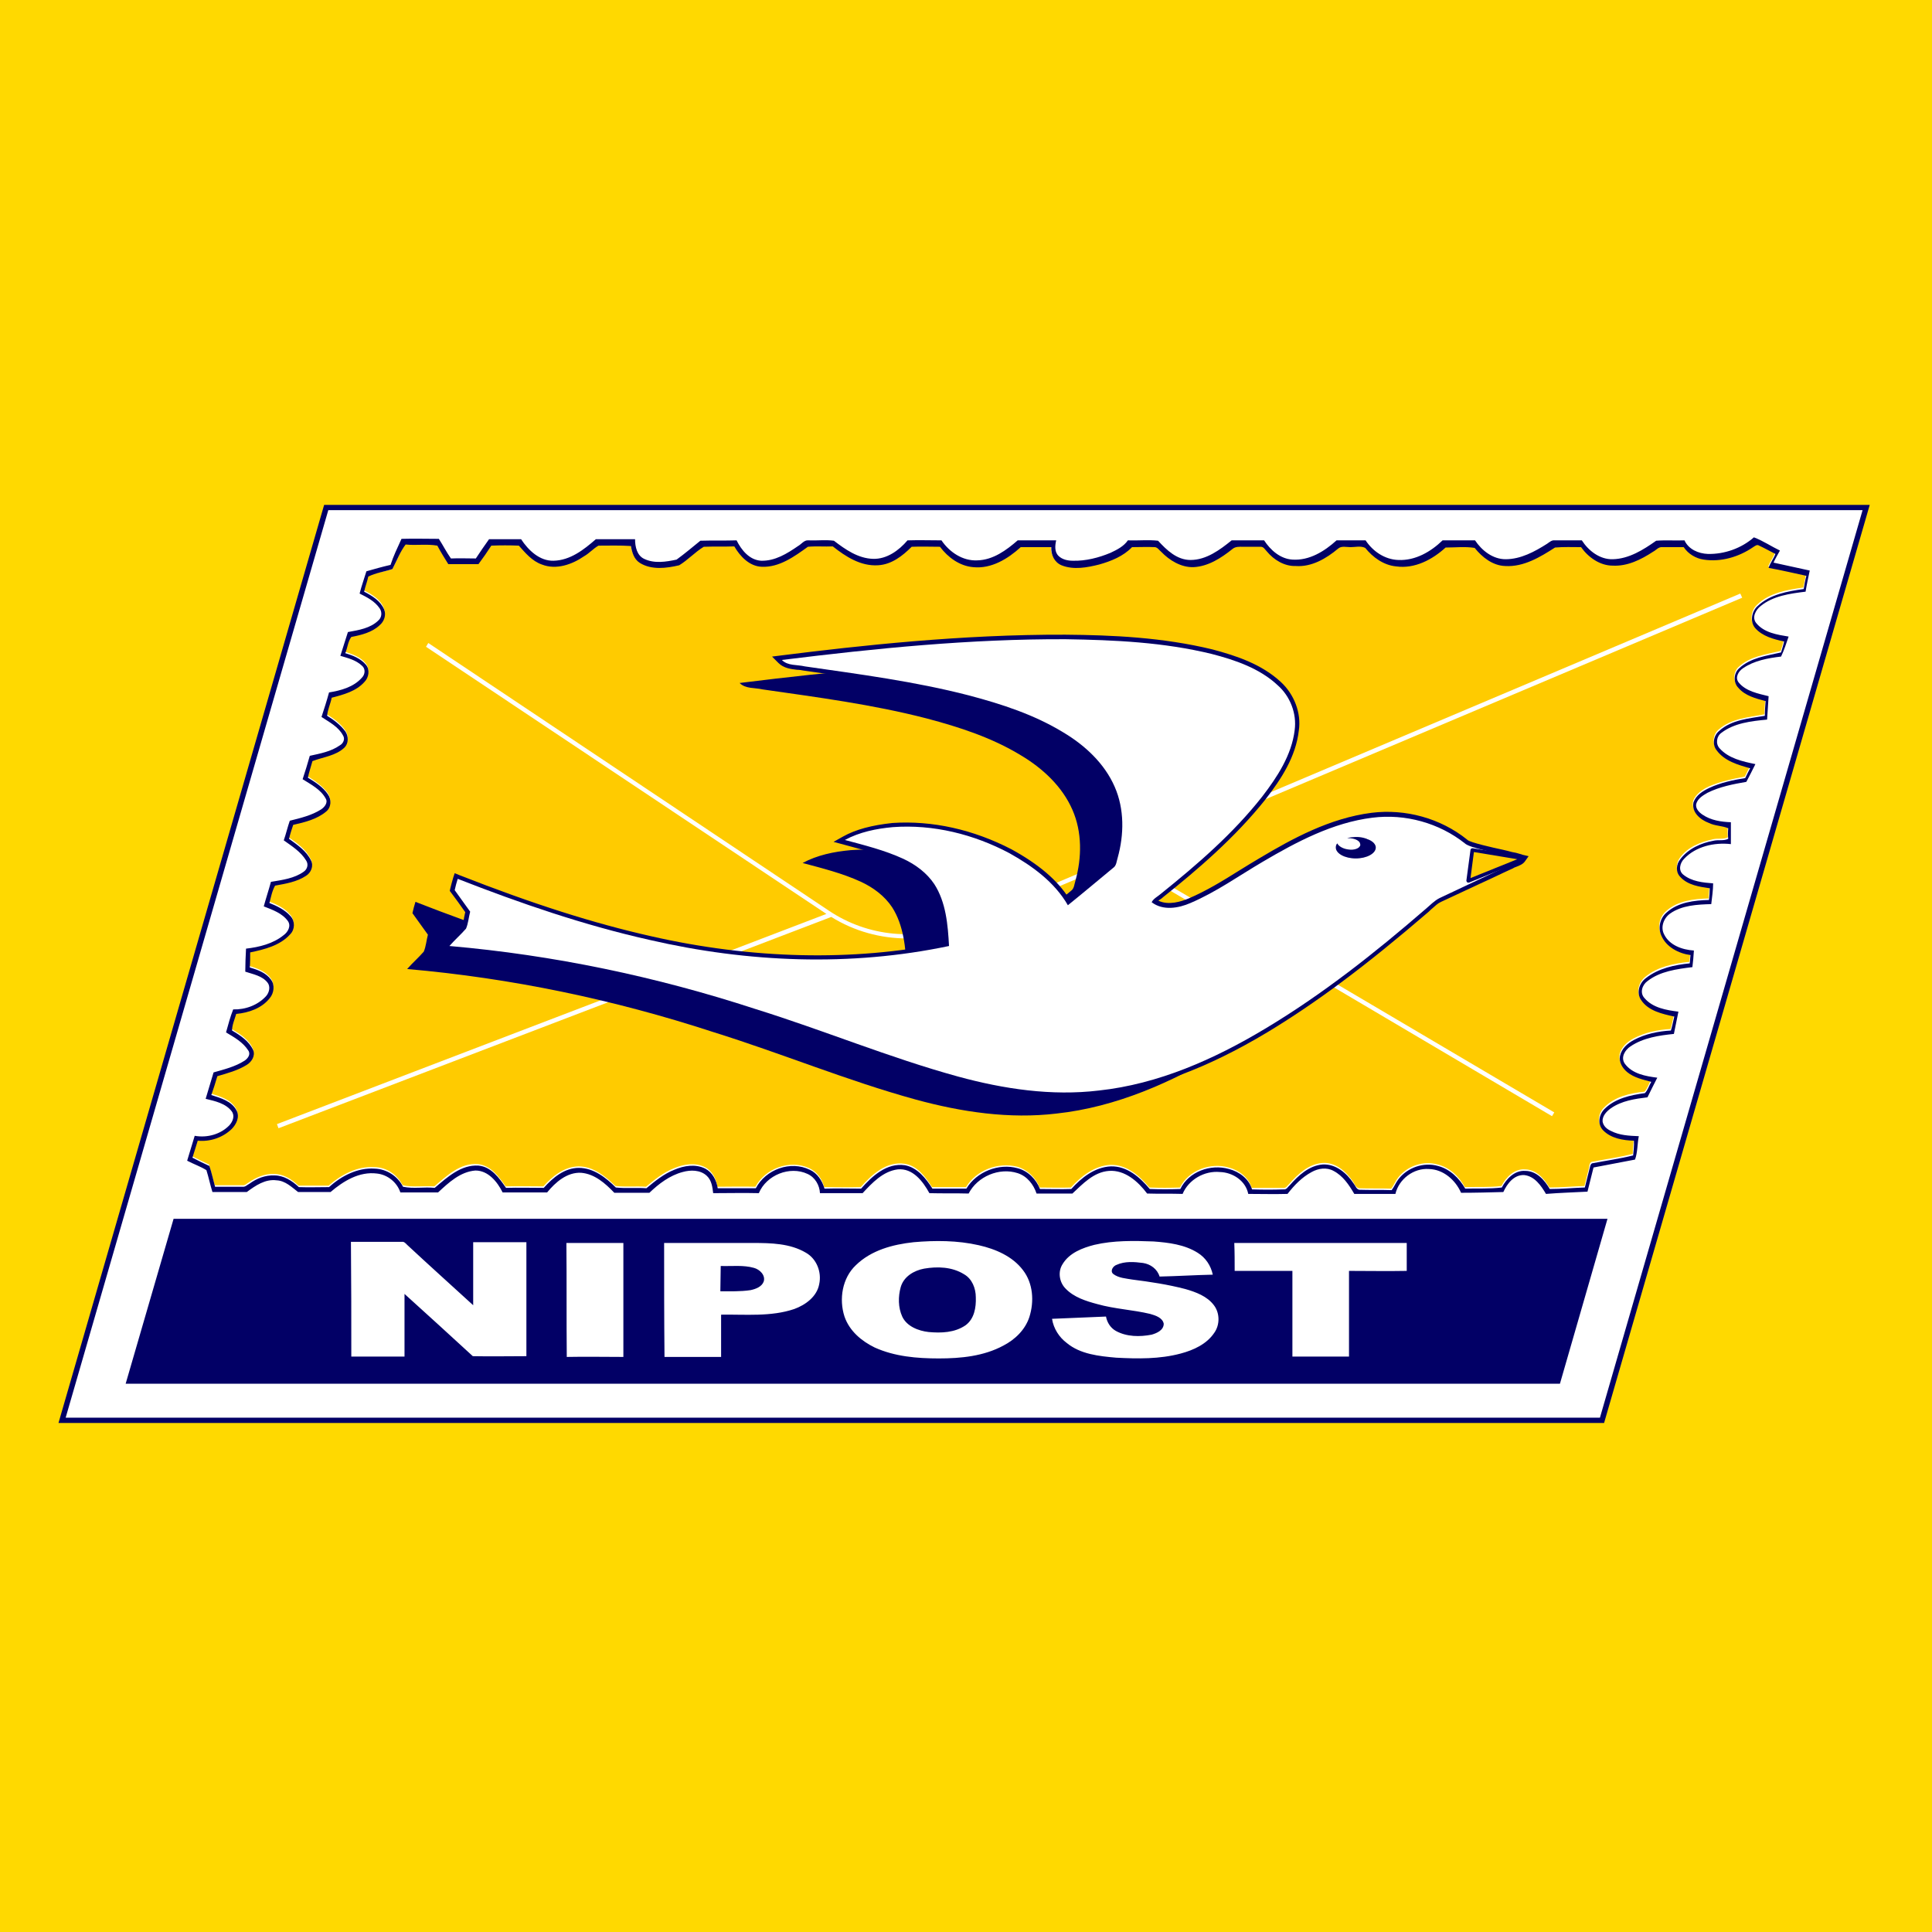
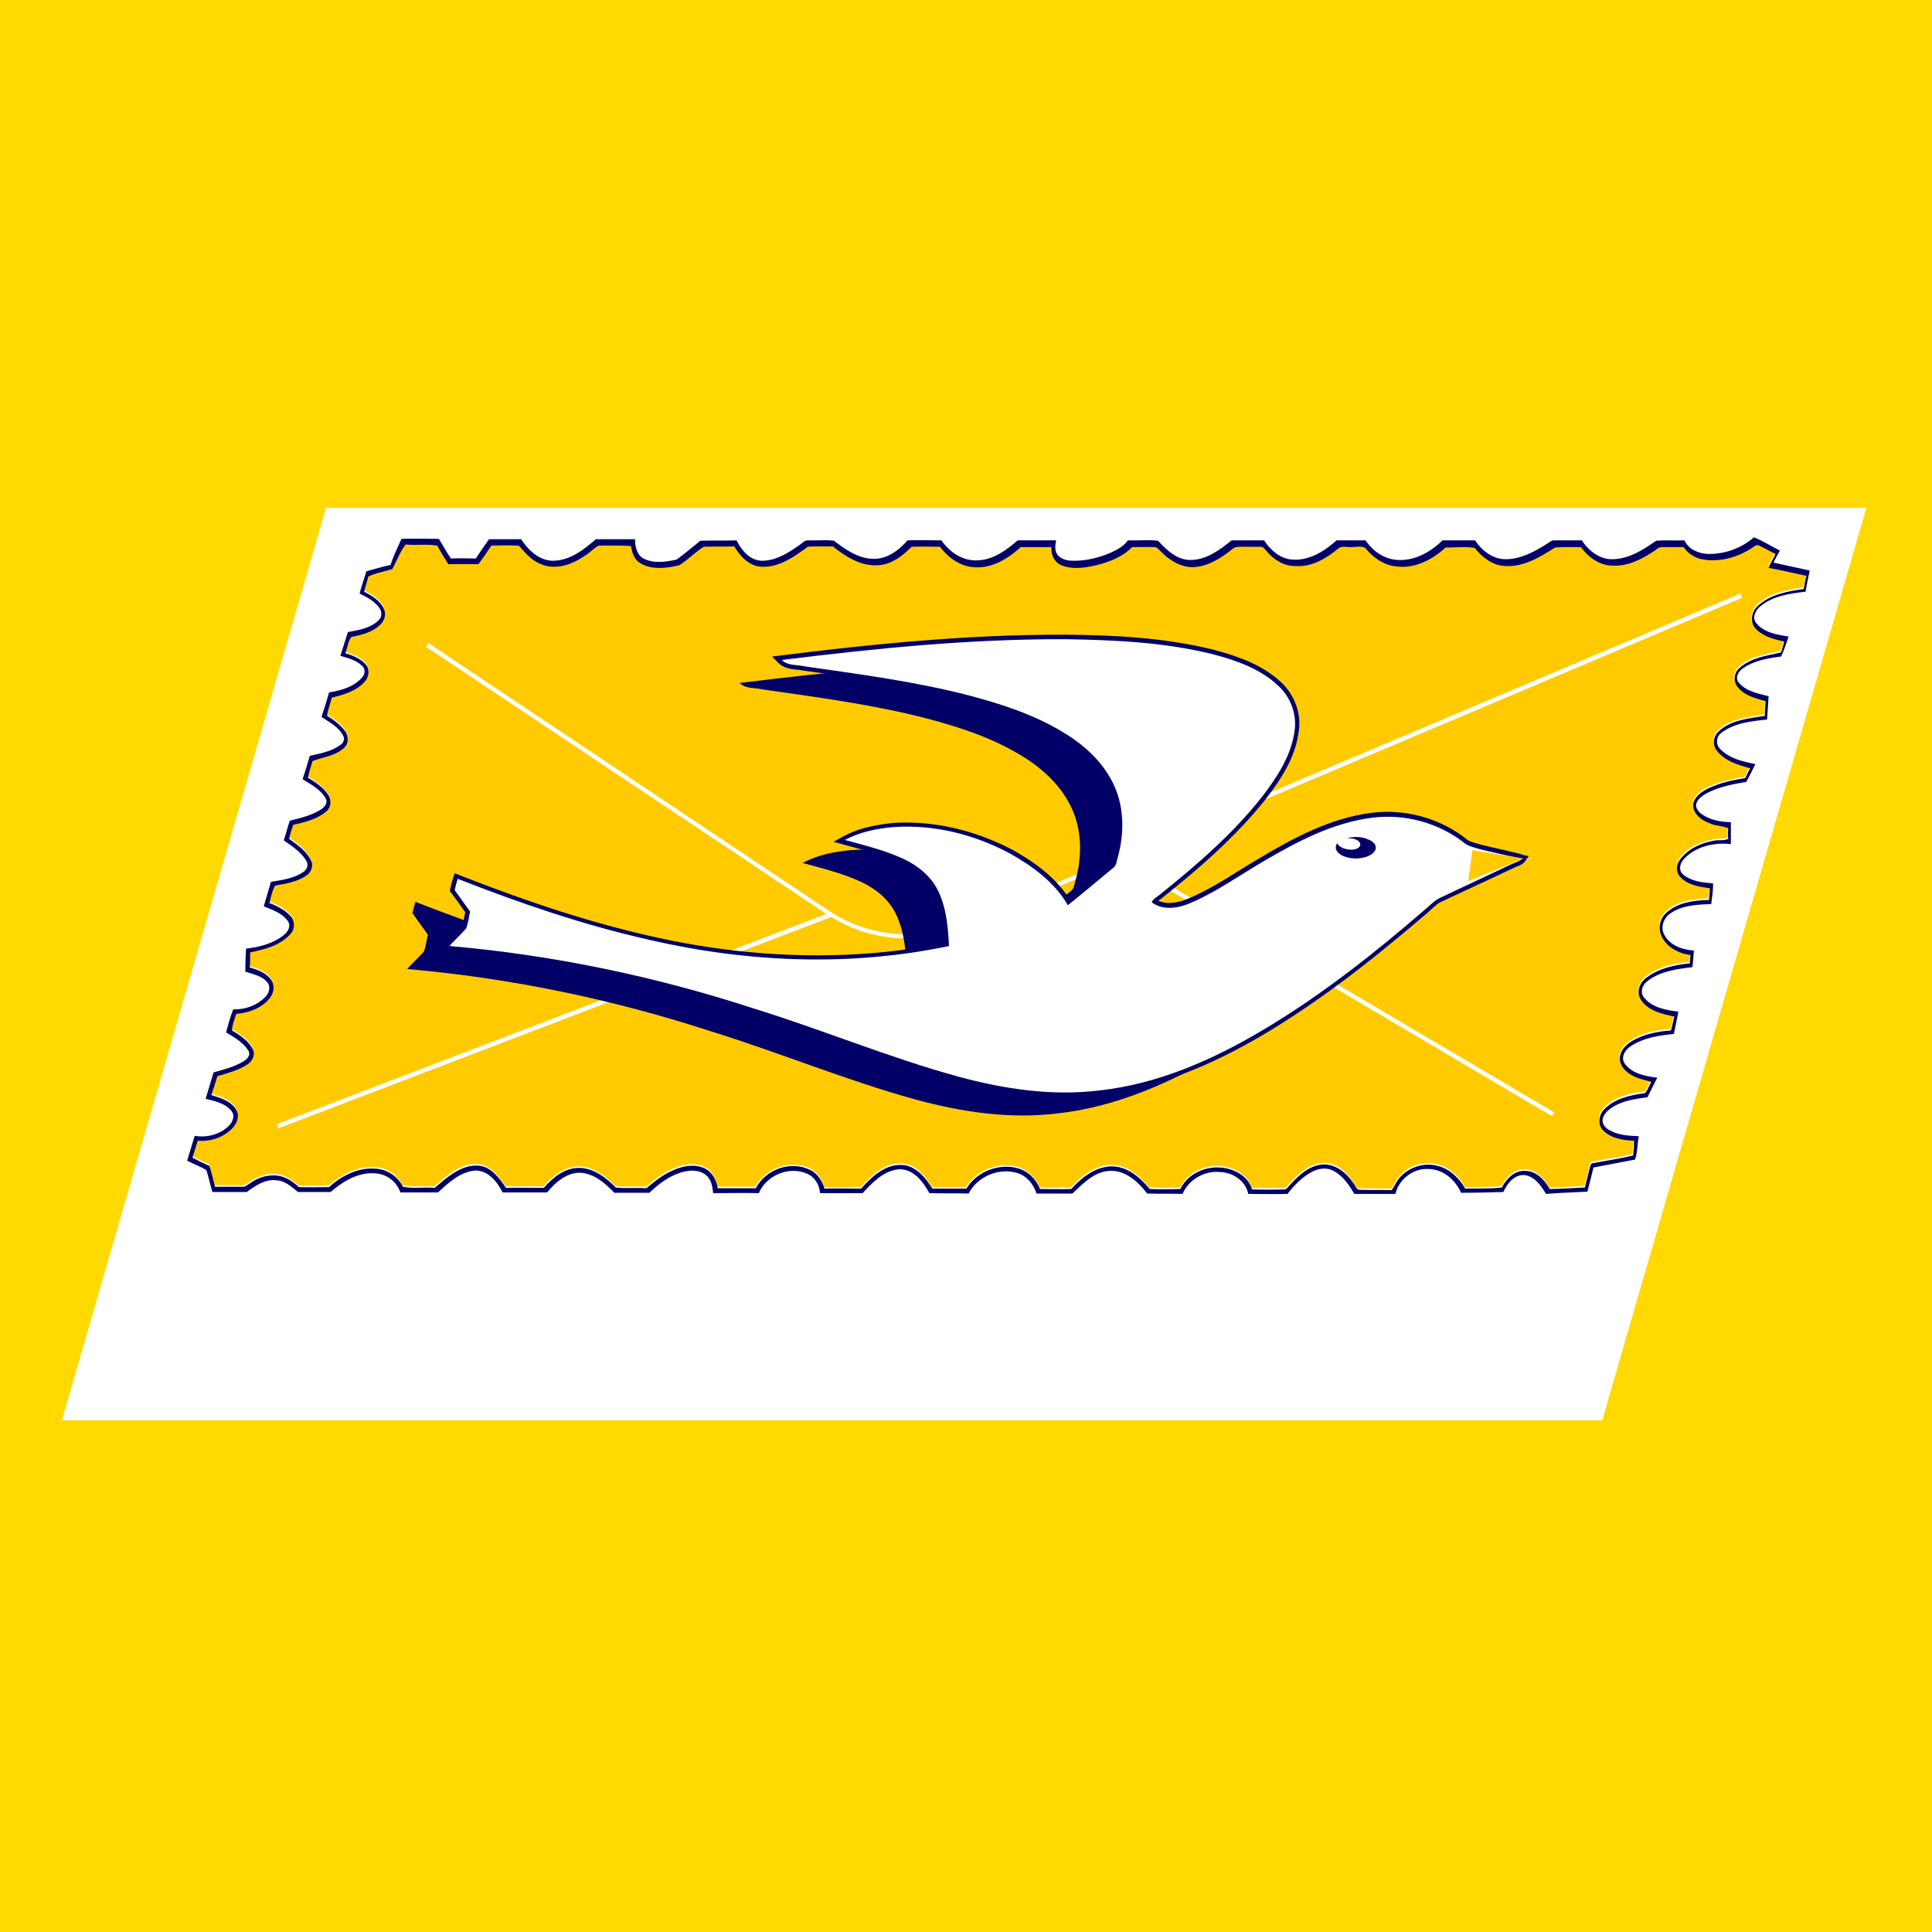
<svg xmlns="http://www.w3.org/2000/svg" version="1.1" id="Layer_1" x="0px" y="0px" viewBox="0 0 512 512" style="enable-background:new 0 0 512 512;" xml:space="preserve">
  <style type="text/css">
	.st0{fill:#FFD900;}
	.st1{fill:#FFFFFF;}
	.st2{fill:#020066;}
	.st3{fill:#FFCB00;}
</style>
  <path class="st0" d="M512,0v512H0V0H512z" />
  <g>
    <g id="bg">
      <polygon class="st1" points="424.6,376.4 16.4,376.4 86.4,134.6 494.6,134.6   " />
-       <path class="st2" d="M425.1,377.1H15.5l70.4-243.3h409.6L425.1,377.1z M17.4,375.7H424l69.6-240.5H87L17.4,375.7z" />
    </g>
    <g id="title">
-       <path class="st2" d="M46,323h380l-12.6,43.7H33.3L46,323z" />
      <path id="nipost" class="st1" d="M242.1,329.2c5.7-0.5,11.6-0.5,17.3,0.8c4.4,1,8.9,2.9,11.7,6.6c2.7,3.5,3,8.3,1.7,12.4    c-1.1,3.4-3.8,6-6.9,7.6c-5.2,2.8-11.2,3.4-17.1,3.4c-5.8,0-11.7-0.5-17-2.9c-3.5-1.7-6.7-4.4-8-8.2c-1.5-4.6-0.6-10.2,3-13.6    C230.9,331.3,236.6,329.8,242.1,329.2z M244.9,336.2c-2.7,0.5-5.4,2.1-6.2,4.9c-0.7,2.5-0.7,5.4,0.4,7.8c1.2,2.6,4.3,3.8,7,4.1    c3.3,0.3,6.9,0.2,9.8-1.8c2.3-1.7,2.8-4.7,2.7-7.4c0-2.4-1-4.9-3.1-6.1C252.3,335.7,248.4,335.6,244.9,336.2z M281.6,335    c-1.3,2-0.9,4.8,0.8,6.5c2.2,2.3,5.4,3.3,8.4,4.1c4.6,1.3,9.4,1.5,14,2.6c1.4,0.4,3.3,1,3.6,2.6c0,1.7-1.8,2.5-3.2,2.9    c-3.1,0.6-6.6,0.6-9.5-1c-1.4-0.8-2.3-2.2-2.6-3.8c-4.8,0.2-9.5,0.4-14.3,0.6c0.4,2.6,1.9,4.9,3.9,6.4c3.6,3,8.6,3.5,13.1,3.9    c5.7,0.3,11.5,0.4,17.1-1.1c3.4-0.9,6.9-2.5,8.9-5.5c1.5-2.1,1.5-5.2-0.1-7.3c-1.8-2.4-4.8-3.5-7.6-4.3c-4.6-1.2-9.3-1.9-14-2.5    c-1.7-0.3-3.7-0.4-5.1-1.5c-0.9-0.8,0-2.1,0.9-2.4c2.2-1,4.7-0.8,7-0.5c2,0.3,3.8,1.6,4.4,3.6c4.7-0.1,9.4-0.4,14.1-0.5    c-0.5-2.4-1.9-4.5-4-5.8c-3.5-2.2-7.7-2.7-11.7-3c-5.2-0.2-10.6-0.3-15.7,0.9C286.9,330.7,283.4,332,281.6,335z M93.1,359.5    c4.7,0,9.4,0,14.1,0c0-5.5,0-11,0-16.6c6.1,5.5,12.1,11,18.1,16.5c4.7,0.1,9.5,0,14.2,0c0-10.1,0-20.1,0-30.2c-4.7,0-9.4,0-14.1,0    c0,5.6,0,11.1,0,16.7c-5.8-5.3-11.7-10.6-17.5-16c-0.4-0.4-0.8-0.9-1.4-0.8c-4.5,0-9,0-13.5,0C93.1,339.4,93.1,349.5,93.1,359.5z     M150.2,359.6c5-0.1,10,0,15,0c0-10.1,0-20.1,0-30.2c-5,0-10,0-15.1,0C150.2,339.4,150.1,349.5,150.2,359.6z M176,329.4    c7.8,0,15.6,0,23.5,0c4.8,0,9.9,0.1,14.1,2.6c2.8,1.6,4.2,5.1,3.5,8.3c-0.6,3.3-3.6,5.5-6.6,6.6c-6.2,2.1-12.9,1.4-19.4,1.5    c0,3.7,0,7.5,0,11.2c-5,0-10,0-15,0C176,349.5,176,339.4,176,329.4z M191,335.5c0,2.2-0.1,4.5-0.1,6.7c2.7,0,5.3,0.1,8-0.3    c1.4-0.3,3-0.9,3.5-2.3c0.5-1.7-1.1-3.2-2.6-3.6C197,335.2,194,335.6,191,335.5z M327.2,336.8c5.1,0,10.2,0,15.3,0    c0,7.6,0,15.1,0,22.7c5,0,10,0,15,0c0-7.6,0-15.2,0-22.7c5.1,0,10.2,0.1,15.3,0c0-2.5,0-4.9,0-7.4c-15.2,0-30.4,0-45.7,0    C327.2,331.8,327.2,334.3,327.2,336.8z" />
    </g>
    <g id="envelope">
      <path class="st3" d="M104,150.8c1.2-2.3,2.1-4.6,3.4-6.9c2.8,0.3,5.6-0.2,8.4,0.3c0.9,1.7,1.9,3.3,2.9,4.9c2.7,0,5.3,0,8,0    c1.2-1.6,2.3-3.2,3.4-4.9c2.4-0.1,4.9-0.1,7.3,0c1.8,2,3.5,4.2,6.1,5c3.8,1.5,8,0,11.2-2.2c1.4-0.8,2.4-2,3.8-2.8    c2.9,0,5.8-0.1,8.6,0.1c0.3,1.7,0.8,3.6,2.4,4.5c3.1,1.9,7,1.3,10.4,0.6c2.3-1.5,4.1-3.5,6.5-4.9c2.7-0.1,5.4,0,8.1-0.1    c1.6,2.7,4,5.3,7.3,5.4c4.7,0.2,8.6-2.8,12.2-5.3c2.2-0.3,4.4,0,6.6-0.1c3.4,2.7,7.5,5.3,12,5c3.6-0.2,6.4-2.5,8.9-4.9    c2.5-0.1,5,0,7.5,0c2.2,2.8,5.2,5.1,8.8,5.4c4.8,0.5,9.2-2.2,12.6-5.3c2.7,0,5.4,0,8.1,0c-0.2,2,0.8,4,2.7,4.8    c3.2,1.3,6.8,0.6,10-0.2c3.1-0.9,6.4-2.2,8.7-4.6c2,0,4.1,0,6.1,0c0.7,0.1,1.1,0.7,1.6,1.2c2.2,2.3,5.3,4.2,8.6,4.1    c3.9-0.2,7.3-2.4,10.3-4.8c0.8-0.7,1.9-0.5,2.8-0.6c1.6,0,3.1,0,4.7,0c0.8,0,1.1,0.8,1.6,1.2c1.9,2.3,4.7,4,7.7,3.9    c4.2,0.2,8-2,11.2-4.6c0.9-0.8,2.2-0.4,3.3-0.4c1.3,0.1,2.7-0.4,3.9,0.2c2,2.5,4.9,4.6,8.2,4.9c4.9,0.6,9.5-1.9,13.1-5    c2.5,0,5.2-0.2,7.7,0.1c2,2.5,4.8,4.7,8.1,4.8c4.9,0.3,9.2-2.3,13.2-4.9c2.3-0.2,4.6,0,6.9-0.1c1.9,2.7,4.9,4.9,8.4,4.9    c3.9,0.2,7.5-1.6,10.7-3.7c0.8-0.4,1.4-1.3,2.4-1.2c1.9,0,3.8,0,5.7,0c1.2,1.8,3.2,3,5.3,3.3c4.6,0.7,9.3-0.6,13.1-3.3    c0.4-0.3,1-0.8,1.6-0.4c1.4,0.7,2.8,1.5,4.3,2.2c-0.4,1.3-1.3,2.4-1.8,3.7c3.3,0.6,6.6,1.4,10,2.1c-0.2,1.2-0.5,2.4-0.7,3.5    c-4.3,0.6-9,1.4-12.2,4.5c-1.6,1.4-2.1,4.1-0.7,5.8c1.9,2.3,4.9,3.1,7.7,3.6c-0.2,1-0.5,2-0.8,2.9c-3.8,0.9-8.1,1.4-11.1,4.2    c-1.5,1.3-1.6,3.8-0.2,5.2c1.9,2,4.7,2.8,7.2,3.5c-0.1,1.3-0.2,2.6-0.2,3.9c-4.2,0.8-8.8,1.1-12.1,4c-1.5,1.2-1.8,3.5-0.7,5.1    c2.1,2.9,5.7,3.9,8.9,4.8c-0.5,0.9-0.9,1.8-1.3,2.6c-3.2,0.6-6.5,1.3-9.5,2.6c-1.7,0.8-3.5,2-4.2,3.8c-0.6,2.7,1.9,4.6,4.1,5.5    c1.6,0.8,3.5,0.7,5.1,1.4c-0.1,0.9-0.1,1.8,0,2.8c-1.2,0.6-2.6,0.2-3.9,0.5c-3.3,0.7-6.8,2.1-8.8,4.9c-1,1.3-1.2,3.5,0,4.7    c1.9,2.2,5,2.6,7.8,3c-0.1,1-0.1,2.1-0.2,3.1c-3.9,0.1-8.2,0.6-11.2,3.3c-1.8,1.5-2.4,4.1-1.4,6.2c1.3,3,4.5,4.7,7.7,5.1    c0,0.7-0.1,1.5-0.2,2.2c-4.1,0.4-8.4,1.3-11.6,3.9c-1.7,1.3-2.6,3.9-1.3,5.8c1.9,2.9,5.6,3.7,8.8,4.4c-0.3,1.2-0.5,2.5-0.9,3.7    c-3.4,0.2-6.8,0.9-9.8,2.5c-1.7,0.9-3.3,2.3-3.7,4.3c-0.3,1.6,0.7,3.2,1.9,4.2c1.8,1.5,4.2,2.1,6.4,2.6c-0.6,1-0.9,2.2-1.7,3    c-3.8,0.4-7.9,1.3-10.7,4.2c-1.5,1.4-1.9,4-0.4,5.6c2.1,2.2,5.3,2.7,8.2,2.8c0,1.3-0.2,2.6-0.2,3.9c-3.6,0.9-7.3,1.4-10.9,2.1    c-0.6,0.3-0.6,1-0.7,1.6c-0.4,1.6-0.8,3.2-1.2,4.8c-3.1,0.1-6.2,0.4-9.3,0.4c-1.4-2.4-3.5-4.8-6.5-4.8c-2.8-0.2-5,2.1-6.2,4.4    c-3.2,0.4-6.4,0.2-9.7,0.3c-1.5-2.8-4-5.2-7.2-6c-3.8-1.1-8.1,0.4-10.5,3.5c-0.7,0.9-1.1,2-1.8,2.9c-2.9-0.1-5.7,0-8.6-0.1    c-0.8-0.2-1.1-1.1-1.5-1.7c-1.8-2.7-4.7-5.3-8.2-5c-3.6,0.3-6.4,2.9-8.7,5.5c-0.5,0.4-0.8,1.2-1.6,1.1c-2.8,0-5.6,0-8.4,0    c-0.8-2.8-3.4-4.7-6.1-5.4c-4.8-1.4-10.6,0.7-12.9,5.3c-2.7,0.1-5.4,0.1-8.1,0c-2.6-3.1-6-6.1-10.3-6c-4.2,0.2-7.8,3-10.5,6    c-2.8,0.1-5.5,0-8.3,0c-1-2.6-3.2-4.7-5.9-5.5c-5.1-1.3-10.9,0.9-13.6,5.4c-3,0-6,0-9,0c-1.7-2.7-3.9-5.7-7.3-6.2    c-4.8-0.7-8.7,2.9-11.6,6.2c-3.2,0.1-6.5,0-9.7,0c-0.5-2.1-1.8-4-3.9-5c-5.1-2.4-11.7,0-14.3,4.9c-3.4-0.1-6.8,0-10.1,0    c-0.3-2.1-1.3-4.2-3.3-5.2c-2.6-1.3-5.6-0.8-8.2,0.3c-2.8,1.1-5.1,3-7.4,4.9c-2.7-0.2-5.4,0.1-8.1-0.2c-2.7-2.6-5.9-5.2-9.8-5.2    c-3.8,0.1-6.9,2.6-9.3,5.3c-3.3,0-6.7-0.1-10,0c-1.8-2.6-3.9-5.5-7.3-5.9c-4.7-0.4-8.3,3.1-11.6,5.9c-2.8-0.2-5.7,0.3-8.4-0.3    c-1.4-2.8-4.3-4.8-7.5-4.8c-4.5-0.3-8.8,2-12.1,4.9c-2.7,0-5.3,0-8,0c-1.8-1.7-4-3.1-6.5-3.1c-2.4-0.1-4.7,0.9-6.6,2.2    c-0.6,0.3-1,0.9-1.8,0.8c-2.4,0-4.8,0-7.3,0c-0.5-1.8-1-3.7-1.5-5.5c-1.5-0.7-3-1.4-4.5-2.2c0.5-1.5,0.9-3,1.4-4.5    c3.3,0.3,6.6-0.8,9-3.1c1.3-1.2,2.2-3.2,1.3-4.9c-1.3-2.5-4.2-3.3-6.7-4.1c0.5-1.7,1-3.3,1.6-5c2.7-0.8,5.4-1.5,7.8-3    c1.2-0.8,2.3-2.4,1.7-3.9c-1-2.4-3.4-3.9-5.6-5.2c0-1.5,0.7-2.9,1.1-4.4c3.3-0.3,6.8-1.5,8.9-4.2c1.1-1.4,1.4-3.5,0.3-4.9    c-1.3-1.8-3.6-2.6-5.6-3.2c0-1.3,0.1-2.7,0.1-4c3.8-0.7,7.9-1.7,10.6-4.8c1.2-1.2,1.3-3.5,0.1-4.8c-1.4-1.7-3.5-2.7-5.6-3.5    c0.4-1.6,0.7-3.3,1.5-4.6c2.8-0.6,5.7-1,8.2-2.6c1.3-0.9,2.1-2.7,1.3-4.1c-1.2-2.5-3.6-4.2-5.8-5.7c0.3-1.2,0.7-2.5,1.1-3.7    c3-0.7,6.2-1.5,8.7-3.5c1.4-1.1,1.6-3.2,0.5-4.6c-1.4-1.9-3.4-3.2-5.3-4.4c0.3-1.5,0.9-2.9,1.2-4.4c2.8-1.1,6.2-1.4,8.5-3.6    c1.2-1.1,1.2-3,0.2-4.3c-1.2-1.7-3-3-4.8-4.1c0.1-1.7,0.9-3.2,1.2-4.8c3.1-0.9,6.5-1.7,8.7-4.2c1.2-1.2,1.5-3.2,0.4-4.5    c-1.3-1.7-3.5-2.4-5.5-3.1c0.6-1.4,0.7-3.1,1.6-4.3c2.7-0.6,5.5-1.2,7.5-3.1c1.2-1,1.8-2.7,1.2-4.2c-0.9-2.3-3.2-3.6-5.3-4.7    c0.4-1.3,0.9-2.6,1.1-4C99.6,151.8,101.9,151.5,104,150.8z" />
      <path class="st2" d="M106.4,142.8c3.3-0.1,6.6,0,9.9,0c1.1,1.7,2,3.5,3.2,5.2c2.2-0.1,4.4,0,6.6,0c1.1-1.7,2.3-3.4,3.5-5.1    c2.8,0,5.7,0,8.5,0c1.9,2.9,4.9,5.8,8.6,5.7c4.4-0.1,8-2.9,11.2-5.7c3.5,0,6.9,0,10.4,0c0,2,0.5,4.3,2.4,5.2    c2.7,1.3,5.8,0.8,8.6,0.2c2.2-1.6,4.2-3.3,6.3-5c3.2-0.1,6.4,0,9.6-0.1c1.3,2.6,3.4,5.2,6.5,5.4c3.7,0.1,6.9-1.9,9.8-3.9    c0.9-0.5,1.6-1.6,2.7-1.5c2.3,0.1,4.6-0.2,6.8,0.1c3,2.3,6.4,4.7,10.4,4.8c3.6,0.1,6.8-2.2,9.1-4.9c3-0.1,6,0,9,0    c2.1,3.1,5.6,5.5,9.5,5.3c4.2-0.1,7.7-2.7,10.7-5.3c3.4,0,6.8,0,10.2,0c-0.3,1.3-0.5,3,0.6,4.1c1,1,2.5,1.3,3.8,1.3    c3.4,0.1,6.9-0.8,10-2.1c1.7-0.8,3.5-1.7,4.6-3.3c2.7,0.1,5.4-0.2,8,0.1c2.3,2.5,5,5.1,8.6,5.1c4.2,0,7.8-2.7,10.9-5.2    c2.9,0,5.8,0,8.6,0c1.7,2.6,4.3,4.9,7.5,5.1c4.5,0.3,8.5-2.2,11.7-5.1c2.6,0,5.1,0,7.7,0c1.9,2.9,5.1,5.1,8.7,5.2    c4.5,0.2,8.6-2.2,11.7-5.2c2.9,0,5.7,0,8.6,0c1.8,2.7,4.7,5,8.1,5c4,0,7.7-2,11-4.1c0.6-0.4,1.2-1,2-0.9c2.4,0,4.8,0,7.2,0    c1.8,2.8,4.8,5.1,8.2,5c4.3-0.1,8.1-2.5,11.5-4.9c2.5-0.2,5,0,7.5-0.1c1.1,2.4,3.7,3.5,6.2,3.6c4.4,0.1,8.9-1.5,12.2-4.4    c2.4,0.9,4.6,2.4,6.9,3.5c-0.6,1.1-1.2,2.1-1.7,3.2c3.2,0.7,6.4,1.4,9.6,2.1c-0.4,1.9-0.8,3.7-1.1,5.6c-4.1,0.5-8.6,1.1-11.9,3.8    c-1.3,1-2.4,3-1.2,4.5c2.1,2.6,5.6,3.1,8.6,3.6c-0.6,1.8-1.2,3.6-2,5.3c-3.5,0.4-7.2,1.1-10.1,3.1c-1.2,0.8-2.2,2.5-1.1,3.8    c1.9,2.3,5.1,2.9,7.9,3.6c-0.1,2.1-0.3,4.2-0.4,6.2c-4.2,0.4-8.7,0.9-12.1,3.5c-1.3,0.9-1.6,2.9-0.5,4.1c2.4,2.7,6.1,3.5,9.5,4.2    c-0.8,1.6-1.6,3.2-2.4,4.7c-3.5,0.6-7.1,1.3-10.3,2.9c-1.2,0.7-2.6,1.5-3,3c-0.2,1.2,0.8,2.2,1.7,2.8c2.2,1.5,4.9,1.9,7.5,2    c0,1.9,0,3.9,0,5.8c-4.4-0.5-9.3,0.6-12.4,3.9c-1.1,1.1-1.6,3.1-0.2,4.2c2.2,1.8,5.2,2.1,7.9,2.3c0,1.8-0.3,3.7-0.5,5.5    c-3.7,0.1-7.8,0.3-10.9,2.5c-1.7,1.2-2.6,3.6-1.6,5.5c1.4,2.9,4.8,4.1,7.9,4.3c-0.1,1.5-0.2,2.9-0.4,4.4    c-4.1,0.5-8.6,1.1-11.9,3.7c-1.4,1-2.1,3.1-0.8,4.5c2.2,2.6,5.8,3.2,9,3.6c-0.4,2-0.8,3.9-1.2,5.9c-3.9,0.4-8.1,1-11.5,3.3    c-1.4,0.9-2.7,2.9-1.5,4.6c2,2.7,5.5,3.3,8.6,3.7c-0.9,1.7-1.7,3.4-2.6,5.2c-3.3,0.4-6.8,0.9-9.7,2.9c-1.1,0.8-2.3,2-2.2,3.5    c0.2,1.2,1.1,2,2.2,2.5c2.3,1.2,4.9,1.3,7.4,1.4c-0.4,2-0.3,4.3-1,6.2c-3.7,0.7-7.4,1.4-11,2.1c-0.5,2.1-1.1,4.3-1.6,6.4    c-3.7,0.2-7.3,0.3-11,0.6c-1.3-2.2-3-4.7-5.8-5c-2.7-0.1-4.5,2.3-5.5,4.5c-3.7,0.1-7.5,0.2-11.2,0.2c-1.5-3.4-4.7-6.2-8.5-6.3    c-4.1-0.3-8,2.7-8.9,6.6c-3.6,0-7.3,0-10.9,0c-1.4-2.4-3-4.8-5.5-6.1c-1.8-1-4-0.7-5.8,0.3c-2.6,1.4-4.6,3.5-6.4,5.8    c-3.5,0.1-7,0-10.4,0c-0.7-3.5-4.1-5.7-7.5-5.8c-4.1-0.4-8.3,2-9.9,5.8c-3.1-0.1-6.3,0-9.4-0.1c-2.4-3.2-5.9-6.3-10.1-6    c-4.1,0.3-7,3.5-9.7,6c-3.2,0-6.3,0-9.5,0c-0.8-2.4-2.5-4.6-5-5.4c-4.9-1.6-10.7,0.9-13,5.4c-3.5-0.1-6.9,0-10.4-0.1    c-1.7-3.1-4.4-6.7-8.4-6.3c-3.9,0.5-6.8,3.6-9.3,6.3c-3.8,0-7.6,0-11.3,0c-0.1-2.1-1.3-4.2-3.3-5.1c-4.7-2.2-10.9,0.3-12.9,5.1    c-4-0.1-8.1,0-12.1,0c-0.2-1.6-0.4-3.4-1.7-4.6c-1.7-1.6-4.3-1.6-6.4-1c-3.4,0.9-6.3,3.1-8.8,5.5c-3.1,0-6.2,0-9.3,0    c-2.4-2.5-5.2-5-8.8-5.3c-3.7-0.2-6.8,2.5-9,5.2c-3.9,0-7.8,0-11.8,0c-1.4-2.8-3.8-5.8-7.2-5.8c-4,0.3-7.1,3.2-9.9,5.8    c-3.3,0-6.6,0-10,0c-0.9-2.7-3.4-4.7-6.2-5c-4.7-0.6-8.9,2-12.3,4.9c-2.9,0-5.7,0-8.6,0c-1.7-1.3-3.4-3-5.7-3.1    c-3-0.4-5.6,1.4-7.9,3.1c-3,0-6.1,0-9.1,0c-0.6-1.9-1-3.9-1.6-5.8c-1.6-1-3.4-1.6-5.1-2.5c0.7-2.2,1.3-4.4,2-6.6    c3.3,0.6,6.9-0.4,9.2-2.8c0.9-1,1.5-2.5,0.6-3.7c-1.6-2.1-4.4-2.7-6.9-3.3c0.7-2.3,1.4-4.7,2.1-7c2.8-0.8,5.7-1.5,8.2-3.1    c0.9-0.6,1.7-1.7,1-2.7c-1.4-2.2-3.7-3.5-5.9-4.8c0.6-2.1,1.1-4.1,1.9-6.1c3.2,0.1,6.5-1.1,8.7-3.5c0.9-1,1.2-2.6,0.4-3.6    c-1.4-1.8-3.8-2.2-5.9-2.9c0-2,0.1-4.1,0.2-6.1c3.5-0.4,7.2-1.3,10-3.6c1.1-0.8,2-2.4,1.1-3.7c-1.5-2.1-4.1-3-6.4-3.9    c0.6-2.2,1.3-4.3,1.9-6.5c3-0.5,6.2-0.9,8.7-2.7c1-0.7,1.3-2,0.6-3c-1.4-2.3-3.8-3.8-5.9-5.3c0.6-1.7,1-3.5,1.6-5.2    c2.8-0.7,5.8-1.4,8.3-3c0.9-0.6,1.9-1.8,1.2-2.9c-1.3-2.4-3.9-3.7-6.1-5.1c0.7-2.1,1.3-4.1,1.9-6.2c2.7-0.6,5.6-1.1,8-2.8    c0.9-0.5,1.4-1.7,0.8-2.6c-1.2-2.3-3.6-3.5-5.7-4.9c0.7-2.1,1.4-4.3,2-6.5c3.1-0.5,6.5-1.4,8.7-3.9c0.9-0.9,1-2.4,0-3.2    c-1.6-1.5-3.7-2-5.7-2.6c0.7-2.1,1.3-4.2,2-6.3c2.8-0.5,6-1,8.1-3.1c0.9-0.8,1-2.2,0.3-3.2c-1.3-1.9-3.3-2.9-5.3-3.9    c0.5-2,1.2-3.9,1.8-5.9c2.1-0.6,4.2-1.2,6.4-1.7C104.2,147.5,105.3,145.2,106.4,142.8z M104,150.8c-2.1,0.7-4.4,1-6.4,2    c-0.3,1.4-0.8,2.6-1.1,4c2.1,1.1,4.3,2.4,5.3,4.7c0.6,1.5,0,3.2-1.2,4.2c-2,1.9-4.9,2.6-7.5,3.1c-0.9,1.2-1,2.9-1.6,4.3    c2,0.6,4.1,1.4,5.5,3.1c1.1,1.3,0.7,3.4-0.4,4.5c-2.2,2.5-5.6,3.4-8.7,4.2c-0.3,1.6-1.1,3.2-1.2,4.8c1.8,1.1,3.5,2.4,4.8,4.1    c0.9,1.3,0.9,3.2-0.2,4.3c-2.3,2.2-5.6,2.5-8.5,3.6c-0.4,1.5-0.9,2.9-1.2,4.4c2,1.2,4,2.5,5.3,4.4c1,1.4,0.9,3.5-0.5,4.6    c-2.4,2-5.6,2.8-8.7,3.5c-0.4,1.2-0.8,2.4-1.1,3.7c2.2,1.6,4.6,3.2,5.8,5.7c0.8,1.5,0,3.3-1.3,4.1c-2.4,1.6-5.4,2.1-8.2,2.6    c-0.8,1.4-1.1,3.1-1.5,4.6c2,0.8,4.1,1.8,5.6,3.5c1.2,1.3,1.2,3.5-0.1,4.8c-2.7,3-6.8,4-10.6,4.8c0,1.3,0,2.7-0.1,4    c2.1,0.6,4.3,1.4,5.6,3.2c1.1,1.4,0.8,3.6-0.3,4.9c-2.1,2.7-5.6,3.9-8.9,4.2c-0.4,1.4-1.1,2.9-1.1,4.4c2.2,1.3,4.5,2.8,5.6,5.2    c0.6,1.5-0.4,3.1-1.7,3.9c-2.4,1.5-5.1,2.2-7.8,3c-0.5,1.7-1,3.3-1.6,5c2.5,0.8,5.4,1.6,6.7,4.1c0.9,1.7-0.1,3.7-1.3,4.9    c-2.4,2.3-5.7,3.4-9,3.1c-0.5,1.5-0.9,3-1.4,4.5c1.5,0.8,3,1.5,4.5,2.2c0.6,1.8,1,3.7,1.5,5.5c2.4,0,4.8,0,7.3,0    c0.7,0.1,1.2-0.5,1.8-0.8c1.9-1.4,4.2-2.3,6.6-2.2c2.5,0,4.7,1.4,6.5,3.1c2.7,0.1,5.3,0,8,0c3.3-3,7.6-5.2,12.1-4.9    c3.2,0.1,6.1,2,7.5,4.8c2.8,0.6,5.6,0,8.4,0.3c3.3-2.8,7-6.2,11.6-5.9c3.4,0.3,5.5,3.3,7.3,5.9c3.3-0.1,6.7,0,10,0    c2.4-2.7,5.5-5.3,9.3-5.3c3.9,0,7.2,2.6,9.8,5.2c2.7,0.3,5.4,0,8.1,0.2c2.3-1.9,4.6-3.8,7.4-4.9c2.6-1.1,5.6-1.6,8.2-0.3    c1.9,1,3,3.1,3.3,5.2c3.4,0,6.7,0,10.1,0c2.6-5,9.2-7.4,14.3-4.9c2,0.9,3.3,2.9,3.9,5c3.2-0.1,6.5,0,9.7,0    c2.9-3.3,6.8-6.9,11.6-6.2c3.3,0.6,5.6,3.5,7.3,6.2c3,0,6,0,9,0c2.7-4.5,8.6-6.8,13.6-5.4c2.7,0.7,4.9,2.9,5.9,5.5    c2.8,0,5.6,0.1,8.3,0c2.7-3,6.2-5.8,10.5-6c4.3-0.1,7.7,2.9,10.3,6c2.7,0.1,5.4,0.1,8.1,0c2.2-4.6,8-6.7,12.9-5.3    c2.7,0.7,5.3,2.6,6.1,5.4c2.8,0.1,5.6,0.1,8.4,0c0.8,0.1,1.1-0.7,1.6-1.1c2.3-2.6,5.1-5.2,8.7-5.5c3.5-0.2,6.4,2.3,8.2,5    c0.5,0.6,0.7,1.5,1.5,1.7c2.9,0.1,5.7,0,8.6,0.1c0.7-0.9,1.1-2,1.8-2.9c2.4-3.1,6.7-4.6,10.5-3.5c3.1,0.8,5.6,3.2,7.2,6    c3.2-0.1,6.4,0.1,9.7-0.3c1.2-2.3,3.4-4.6,6.2-4.4c3,0,5.1,2.4,6.5,4.8c3.1,0,6.2-0.3,9.3-0.4c0.4-1.6,0.8-3.2,1.2-4.8    c0.2-0.6,0.2-1.3,0.7-1.6c3.6-0.7,7.3-1.2,10.9-2.1c0.1-1.3,0.3-2.6,0.2-3.9c-2.9-0.1-6.1-0.6-8.2-2.8c-1.5-1.6-1.1-4.1,0.4-5.6    c2.8-2.8,6.9-3.7,10.7-4.2c0.8-0.8,1.1-2,1.7-3c-2.2-0.6-4.6-1.1-6.4-2.6c-1.2-1-2.2-2.6-1.9-4.2c0.4-2,2-3.4,3.7-4.3    c3-1.6,6.4-2.3,9.8-2.5c0.4-1.2,0.6-2.5,0.9-3.7c-3.2-0.7-6.9-1.5-8.8-4.4c-1.3-1.9-0.5-4.5,1.3-5.8c3.3-2.6,7.6-3.5,11.6-3.9    c0.1-0.7,0.1-1.5,0.2-2.2c-3.1-0.4-6.4-2.1-7.7-5.1c-1-2.1-0.4-4.7,1.4-6.2c3-2.7,7.3-3.2,11.2-3.3c0.1-1,0.2-2.1,0.2-3.1    c-2.7-0.4-5.8-0.8-7.8-3c-1.3-1.3-1.1-3.4,0-4.7c2.1-2.8,5.5-4.3,8.8-4.9c1.3-0.3,2.7,0.1,3.9-0.5c-0.1-0.9-0.1-1.8,0-2.8    c-1.6-0.7-3.5-0.6-5.1-1.4c-2.2-0.8-4.7-2.8-4.1-5.5c0.7-1.9,2.5-3,4.2-3.8c3-1.4,6.3-2.1,9.5-2.6c0.4-0.9,0.9-1.8,1.3-2.6    c-3.2-0.9-6.8-1.9-8.9-4.8c-1.2-1.5-0.8-3.9,0.7-5.1c3.3-3,8-3.3,12.1-4c0-1.3,0.1-2.6,0.2-3.9c-2.6-0.7-5.4-1.4-7.2-3.5    c-1.4-1.4-1.3-3.9,0.2-5.2c3-2.8,7.2-3.3,11.1-4.2c0.3-1,0.6-1.9,0.8-2.9c-2.8-0.6-5.8-1.4-7.7-3.6c-1.4-1.7-0.9-4.4,0.7-5.8    c3.3-3.1,7.9-3.9,12.2-4.5c0.2-1.2,0.4-2.4,0.7-3.5c-3.3-0.7-6.6-1.5-10-2.1c0.4-1.3,1.3-2.4,1.8-3.7c-1.4-0.7-2.8-1.5-4.3-2.2    c-0.6-0.4-1.1,0.1-1.6,0.4c-3.8,2.6-8.5,4-13.1,3.3c-2.1-0.3-4.1-1.5-5.3-3.3c-1.9,0-3.8,0-5.7,0c-1-0.1-1.6,0.8-2.4,1.2    c-3.2,2.1-6.8,3.9-10.7,3.7c-3.4,0-6.5-2.2-8.4-4.9c-2.3,0-4.6-0.1-6.9,0.1c-3.9,2.5-8.3,5.2-13.2,4.9c-3.3-0.1-6.1-2.3-8.1-4.8    c-2.5-0.4-5.1-0.1-7.7-0.1c-3.5,3.2-8.2,5.7-13.1,5c-3.3-0.3-6.2-2.4-8.2-4.9c-1.2-0.6-2.6-0.2-3.9-0.2c-1.1,0-2.4-0.4-3.3,0.4    c-3.1,2.6-7,4.9-11.2,4.6c-3,0.1-5.8-1.6-7.7-3.9c-0.5-0.5-0.8-1.2-1.6-1.2c-1.6,0-3.1,0-4.7,0c-0.9,0-2-0.1-2.8,0.6    c-3,2.4-6.4,4.6-10.3,4.8c-3.3,0.1-6.4-1.8-8.6-4.1c-0.5-0.4-0.9-1.1-1.6-1.2c-2-0.1-4.1,0-6.1,0c-2.3,2.4-5.5,3.7-8.7,4.6    c-3.2,0.8-6.8,1.5-10,0.2c-1.9-0.8-2.8-2.8-2.7-4.8c-2.7,0-5.4,0-8.1,0c-3.4,3.1-7.8,5.8-12.6,5.3c-3.6-0.3-6.7-2.6-8.8-5.4    c-2.5,0-5-0.1-7.5,0c-2.4,2.4-5.3,4.7-8.9,4.9c-4.6,0.3-8.6-2.3-12-5c-2.2,0.1-4.4-0.1-6.6,0.1c-3.6,2.6-7.6,5.5-12.2,5.3    c-3.3-0.1-5.8-2.8-7.3-5.4c-2.7,0.1-5.4,0-8.1,0.1c-2.3,1.4-4.2,3.5-6.5,4.9c-3.4,0.8-7.3,1.3-10.4-0.6c-1.6-1-2.1-2.8-2.4-4.5    c-2.9-0.2-5.7-0.1-8.6-0.1c-1.4,0.8-2.4,2-3.8,2.8c-3.2,2.2-7.4,3.7-11.2,2.2c-2.6-0.9-4.4-3.1-6.1-5c-2.4-0.1-4.9-0.1-7.3,0    c-1.1,1.7-2.2,3.3-3.4,4.9c-2.7,0-5.3,0-8,0c-1-1.6-2-3.2-2.9-4.9c-2.8-0.5-5.6,0-8.4-0.3C106.1,146.1,105.2,148.5,104,150.8z" />
      <path class="st1" d="M461.7,158.4l-0.5-1.1l-206.4,87.3c-11.6,4.9-24.8,3.7-35.2-3.3l-106.1-70.9l-0.6,1L219,242.2L73.4,297.9    l0.4,1.1l146.5-56c6.1,3.8,13.1,5.7,20.1,5.7c5.1,0,10.2-1,15-3.1l41.3-17.5l114.6,67.7l0.6-1L298,227.6L461.7,158.4z" />
    </g>
    <g id="bird">
      <g>
        <path class="st2" d="M389.4,233.1c-3.7-0.9-11.2-2.3-12.4-3.5c-6.8-5.4-15.8-7.9-24.5-6.8c-10.5,1.3-20.1,6.4-29.1,11.7     c-6.3,3.7-12.3,8-19.1,10.9c-3.2,1.4-7.3,2.1-10.3-0.2c0.5-1,1.6-1.5,2.4-2.2c9.7-7.8,19.2-16,26.9-25.8c4-5.2,7.8-11,8.6-17.6     c0.6-4.4-1.2-9-4.5-11.9c-4.8-4.5-11.3-6.7-17.5-8.3c-12.7-3.1-25.7-3.7-38.7-3.9c-25.2-0.1-50.2,2.4-75.2,5.5     c1.6,1.6,4,1.2,6.1,1.7c14.6,2.1,29.2,4,43.5,7.7c8.7,2.3,17.3,5.1,25,9.8c5.7,3.4,10.9,8.2,13.6,14.4c2.6,5.9,2.5,12.7,0.8,18.8     c-0.3,0.9-0.3,2.1-1.2,2.7c-4,3.3-7.9,6.6-12,9.9c-3.5-6.1-9.4-10.4-15.5-13.8c-9.4-5-20.2-7.7-30.9-6.9     c-4.4,0.4-8.8,1.3-12.7,3.4c5.2,1.4,10.5,2.7,15.5,5c3.2,1.5,6.2,3.7,8.2,6.7c3.1,4.8,3.6,10.8,3.9,16.4     c-26.1,5.5-53.3,4.4-79.3-1.6c-17.4-3.9-34.3-9.7-50.9-16.2c-0.3,1-0.6,2-0.8,3c1.4,1.9,2.7,3.8,4.1,5.7     c-0.4,1.5-0.5,3.1-1.1,4.5c-1.4,1.6-3,3-4.4,4.6c27.6,2.4,54.8,8.1,81.1,16.7c18,5.6,35.5,12.9,53.7,17.9     c12.1,3.3,24.8,5.2,37.3,3.7c15.8-1.7,30.6-8.3,44.1-16.4c15.2-9.1,29.1-20.1,42.5-31.7c1.2-1,2.3-2.2,3.7-2.9     c6.4-3,12.7-6,19.1-9c0.6-0.3,2.3-0.8,2.7-1.4C391.8,233.6,390.5,233.3,389.4,233.1z" />
        <path class="st2" d="M282.4,290.6c-8.8,0-18.3-1.4-28.7-4.3c-10.6-2.9-21.1-6.7-31.2-10.3c-7.3-2.6-14.9-5.3-22.5-7.7     c-26.9-8.7-54.1-14.3-80.9-16.6l-2.4-0.2l1.6-1.8c0.6-0.7,1.3-1.4,1.9-2c0.8-0.8,1.6-1.6,2.3-2.4c0.2-0.7,0.4-1.4,0.5-2.2     c0.1-0.5,0.2-0.9,0.3-1.4l-0.1-0.1c-1.2-1.7-2.4-3.4-3.7-5.1l-0.3-0.4l0.1-0.5c0.2-0.9,0.5-1.9,0.8-3l0.4-1.2l1.2,0.5     c19.6,7.7,35.7,12.8,50.8,16.2c26.7,6.1,53.5,6.7,77.8,1.8c-0.3-5.4-1-10.6-3.7-14.8c-1.6-2.5-4.2-4.7-7.7-6.3     c-4.5-2.1-9.5-3.4-14.3-4.7l-3.7-1l2.5-1.4c3.4-1.9,7.6-3,13.1-3.6c10.5-0.7,21.4,1.7,31.6,7c7.1,3.9,12.1,8.1,15.2,13     c2-1.6,4.1-3.3,6-5c1.6-1.4,3.3-2.7,4.9-4.1l0.1-0.1c0.3-0.2,0.4-0.6,0.5-1.2c0.1-0.3,0.1-0.5,0.2-0.8c1.2-4.6,2.1-11.5-0.8-18     c-2.3-5.3-6.7-10-13.1-13.9c-8.2-4.9-17.5-7.7-24.7-9.6c-13.6-3.5-27.7-5.5-41.4-7.4l-2.1-0.3c-0.5-0.1-1.1-0.2-1.7-0.2     c-1.6-0.2-3.5-0.4-4.9-1.8l-1.7-1.7l2.4-0.3c20.7-2.6,47.9-5.6,75.3-5.5c12.5,0.1,25.8,0.7,39,3.9c6.4,1.7,13,3.9,18.1,8.6     c3.6,3.3,5.5,8.3,4.8,12.9c-0.8,7-4.7,12.9-8.8,18.2c-8.1,10.2-18.3,18.9-27.1,25.9c-0.3,0.3-0.6,0.5-0.9,0.7     c-0.2,0.1-0.3,0.2-0.4,0.3c2.7,1.3,6.1,0.2,8-0.6c4.7-2,9.1-4.7,13.4-7.4c1.8-1.1,3.7-2.3,5.6-3.4c8.4-5,18.4-10.5,29.5-11.9     c8.9-1.1,18.2,1.4,25.3,7.1l0.1,0.1c0.8,0.7,6.6,2,9.4,2.6c0.9,0.2,1.7,0.4,2.4,0.6c0.7,0.1,1.5,0.3,2.1,0.5     c0.3,0.1,0.5,0.1,0.6,0.2l1.7,0.4l-1,1.4c-0.5,0.7-1.4,1.1-2.5,1.5c-0.3,0.1-0.5,0.2-0.6,0.3l0,0c-2.9,1.3-5.7,2.7-8.6,4     c-3.5,1.6-7,3.3-10.5,4.9c-0.9,0.4-1.6,1.1-2.4,1.8c-0.4,0.3-0.7,0.7-1.1,1c-16.4,14.1-29.5,23.9-42.6,31.8     c-16,9.6-30.6,15-44.6,16.5C288.5,290.4,285.5,290.6,282.4,290.6z M121.7,249.7c26.2,2.5,52.8,8,79,16.5     c7.6,2.4,15.2,5.1,22.6,7.7c10.1,3.6,20.6,7.3,31,10.2c13.8,3.8,25.8,5,36.8,3.7c13.7-1.5,28-6.8,43.7-16.2     c13-7.8,26-17.5,42.3-31.5c0.4-0.3,0.7-0.6,1-0.9c0.9-0.8,1.8-1.6,3-2.2c3.5-1.6,7-3.3,10.5-4.9c2.8-1.3,5.7-2.7,8.5-4     c-0.6-0.1-1.4-0.3-2.2-0.5c-6.4-1.4-9.4-2.2-10.5-3.2c-6.7-5.2-15.3-7.6-23.6-6.6c-10.7,1.3-20.4,6.6-28.6,11.5     c-1.9,1.1-3.7,2.2-5.5,3.4c-4.3,2.7-8.8,5.5-13.7,7.6c-4.5,2-8.6,1.8-11.4-0.3l-0.7-0.6l0.4-0.8c0.5-1,1.2-1.5,1.9-2     c0.3-0.2,0.5-0.4,0.7-0.6l0.1,0c8.7-7,18.8-15.5,26.7-25.6c3.9-5.1,7.5-10.6,8.3-17c0.5-4-1-8.1-4.1-10.9c-4.7-4.4-11-6.5-17-8.1     c-12.9-3.1-26.1-3.7-38.4-3.8c-24.8-0.1-49.6,2.4-69.4,4.8c0.2,0,0.3,0.1,0.5,0.1l1.9,0.3c13.7,1.9,28,3.9,41.7,7.5     c7.3,1.9,16.9,4.8,25.3,9.9c6.9,4.2,11.6,9.2,14.1,15c3.1,7.2,2.2,14.6,0.9,19.6l0,0.1c-0.1,0.2-0.1,0.4-0.2,0.7     c-0.2,0.8-0.4,1.9-1.4,2.6c-1.6,1.3-3.2,2.7-4.9,4c-2.3,1.9-4.7,3.9-7.1,5.8l-1.1,0.9l-0.7-1.2c-2.9-5-7.8-9.4-15-13.3     c-9.8-5.1-20.3-7.5-30.3-6.8c-3.7,0.3-6.8,1-9.3,2c4.2,1.1,8.5,2.4,12.5,4.3c3.9,1.8,6.8,4.3,8.6,7.2c3.2,5,3.8,10.9,4.1,17     l0.1,1l-1,0.2c-24.8,5.3-52.4,4.7-79.8-1.6c-14.9-3.3-30.7-8.4-49.9-15.8c-0.1,0.4-0.2,0.8-0.3,1.2c1.2,1.6,2.3,3.2,3.4,4.7     l0.7,1l-0.2,0.5c-0.2,0.6-0.3,1.2-0.4,1.8c-0.2,0.9-0.4,1.9-0.7,2.8l-0.1,0.2l-0.1,0.2c-0.8,0.9-1.7,1.8-2.5,2.7     C121.9,249.6,121.8,249.6,121.7,249.7z" />
        <path class="st1" d="M400.6,227c-3.7-0.9-11.2-2.3-12.4-3.5c-6.8-5.4-15.8-7.9-24.5-6.8c-10.5,1.3-20.1,6.4-29.1,11.7     c-6.3,3.7-12.3,8-19.1,10.9c-3.2,1.4-7.3,2.1-10.3-0.2c0.5-1,1.6-1.5,2.4-2.2c9.7-7.8,19.2-16,26.9-25.8c4-5.2,7.8-11,8.6-17.6     c0.6-4.4-1.2-9-4.5-11.9c-4.8-4.5-11.3-6.7-17.5-8.3c-12.7-3.1-25.7-3.7-38.7-3.9c-25.2-0.1-50.2,2.4-75.2,5.5     c1.6,1.6,4,1.2,6.1,1.7c14.6,2.1,29.2,4,43.5,7.7c8.7,2.3,17.3,5.1,25,9.8c5.7,3.4,10.9,8.2,13.6,14.4c2.6,5.9,2.5,12.7,0.8,18.8     c-0.3,0.9-0.3,2.1-1.2,2.7c-4,3.3-7.9,6.6-12,9.9c-3.5-6.1-9.4-10.4-15.5-13.8c-9.4-5-20.2-7.7-30.9-6.9     c-4.4,0.4-8.8,1.3-12.7,3.4c5.2,1.4,10.5,2.7,15.5,5c3.2,1.5,6.2,3.7,8.2,6.7c3.1,4.8,3.6,10.8,3.9,16.4     c-26.1,5.5-53.3,4.4-79.3-1.6c-17.4-3.9-34.3-9.7-50.9-16.2c-0.3,1-0.6,2-0.8,3c1.4,1.9,2.7,3.8,4.1,5.7     c-0.4,1.5-0.5,3.1-1.1,4.5c-1.4,1.6-3,3-4.4,4.6c27.6,2.4,54.8,8.1,81.1,16.7c18,5.6,35.5,12.9,53.7,17.9     c12.1,3.3,24.8,5.2,37.3,3.7c15.8-1.7,30.6-8.3,44.1-16.4c15.2-9.1,29.1-20.1,42.5-31.7c1.2-1,2.3-2.2,3.7-2.9     c6.4-3,12.7-6,19.1-9c0.6-0.3,2.3-0.8,2.7-1.4C403,227.6,401.7,227.2,400.6,227z" />
      </g>
      <path id="eye" class="st2" d="M362.7,222.5C362.7,222.5,362.7,222.5,362.7,222.5c-0.1,0-0.2-0.1-0.3-0.1c-0.1,0-0.1-0.1-0.2-0.1    c-1.3-0.5-2.7-0.6-4.1-0.4c0,0-0.1,0-0.1,0c0,0,0,0,0,0c-0.4,0.1-0.7,0.1-1,0.2c1.1,0,2.6,0.2,3.3,1.1c0.1,0.2,0.2,0.5,0.2,0.7    c-0.1,0.9-1.6,1.5-3.3,1.2c-1.4-0.2-2.5-0.9-2.8-1.6c-0.3,0.3-0.4,0.7-0.4,1.1c0,1.6,2.4,2.9,5.3,2.9s5.3-1.3,5.3-2.9    C364.6,223.8,363.9,223,362.7,222.5z" />
      <g id="bird_x27_s_beak">
        <polygon class="st3" points="390.2,225.3 403.8,227.5 389.1,233.5    " />
-         <path class="st2" d="M389.1,233.9c-0.1,0-0.2,0-0.3-0.1c-0.1-0.1-0.2-0.3-0.2-0.4l1.1-8.2c0-0.1,0.1-0.2,0.2-0.3     c0.1-0.1,0.2-0.1,0.4-0.1l13.6,2.2c0.2,0,0.4,0.2,0.4,0.4c0,0.2-0.1,0.4-0.3,0.5l-14.7,6C389.2,233.9,389.2,233.9,389.1,233.9z      M390.6,225.8l-0.9,6.9l12.4-5L390.6,225.8z" />
      </g>
    </g>
  </g>
</svg>